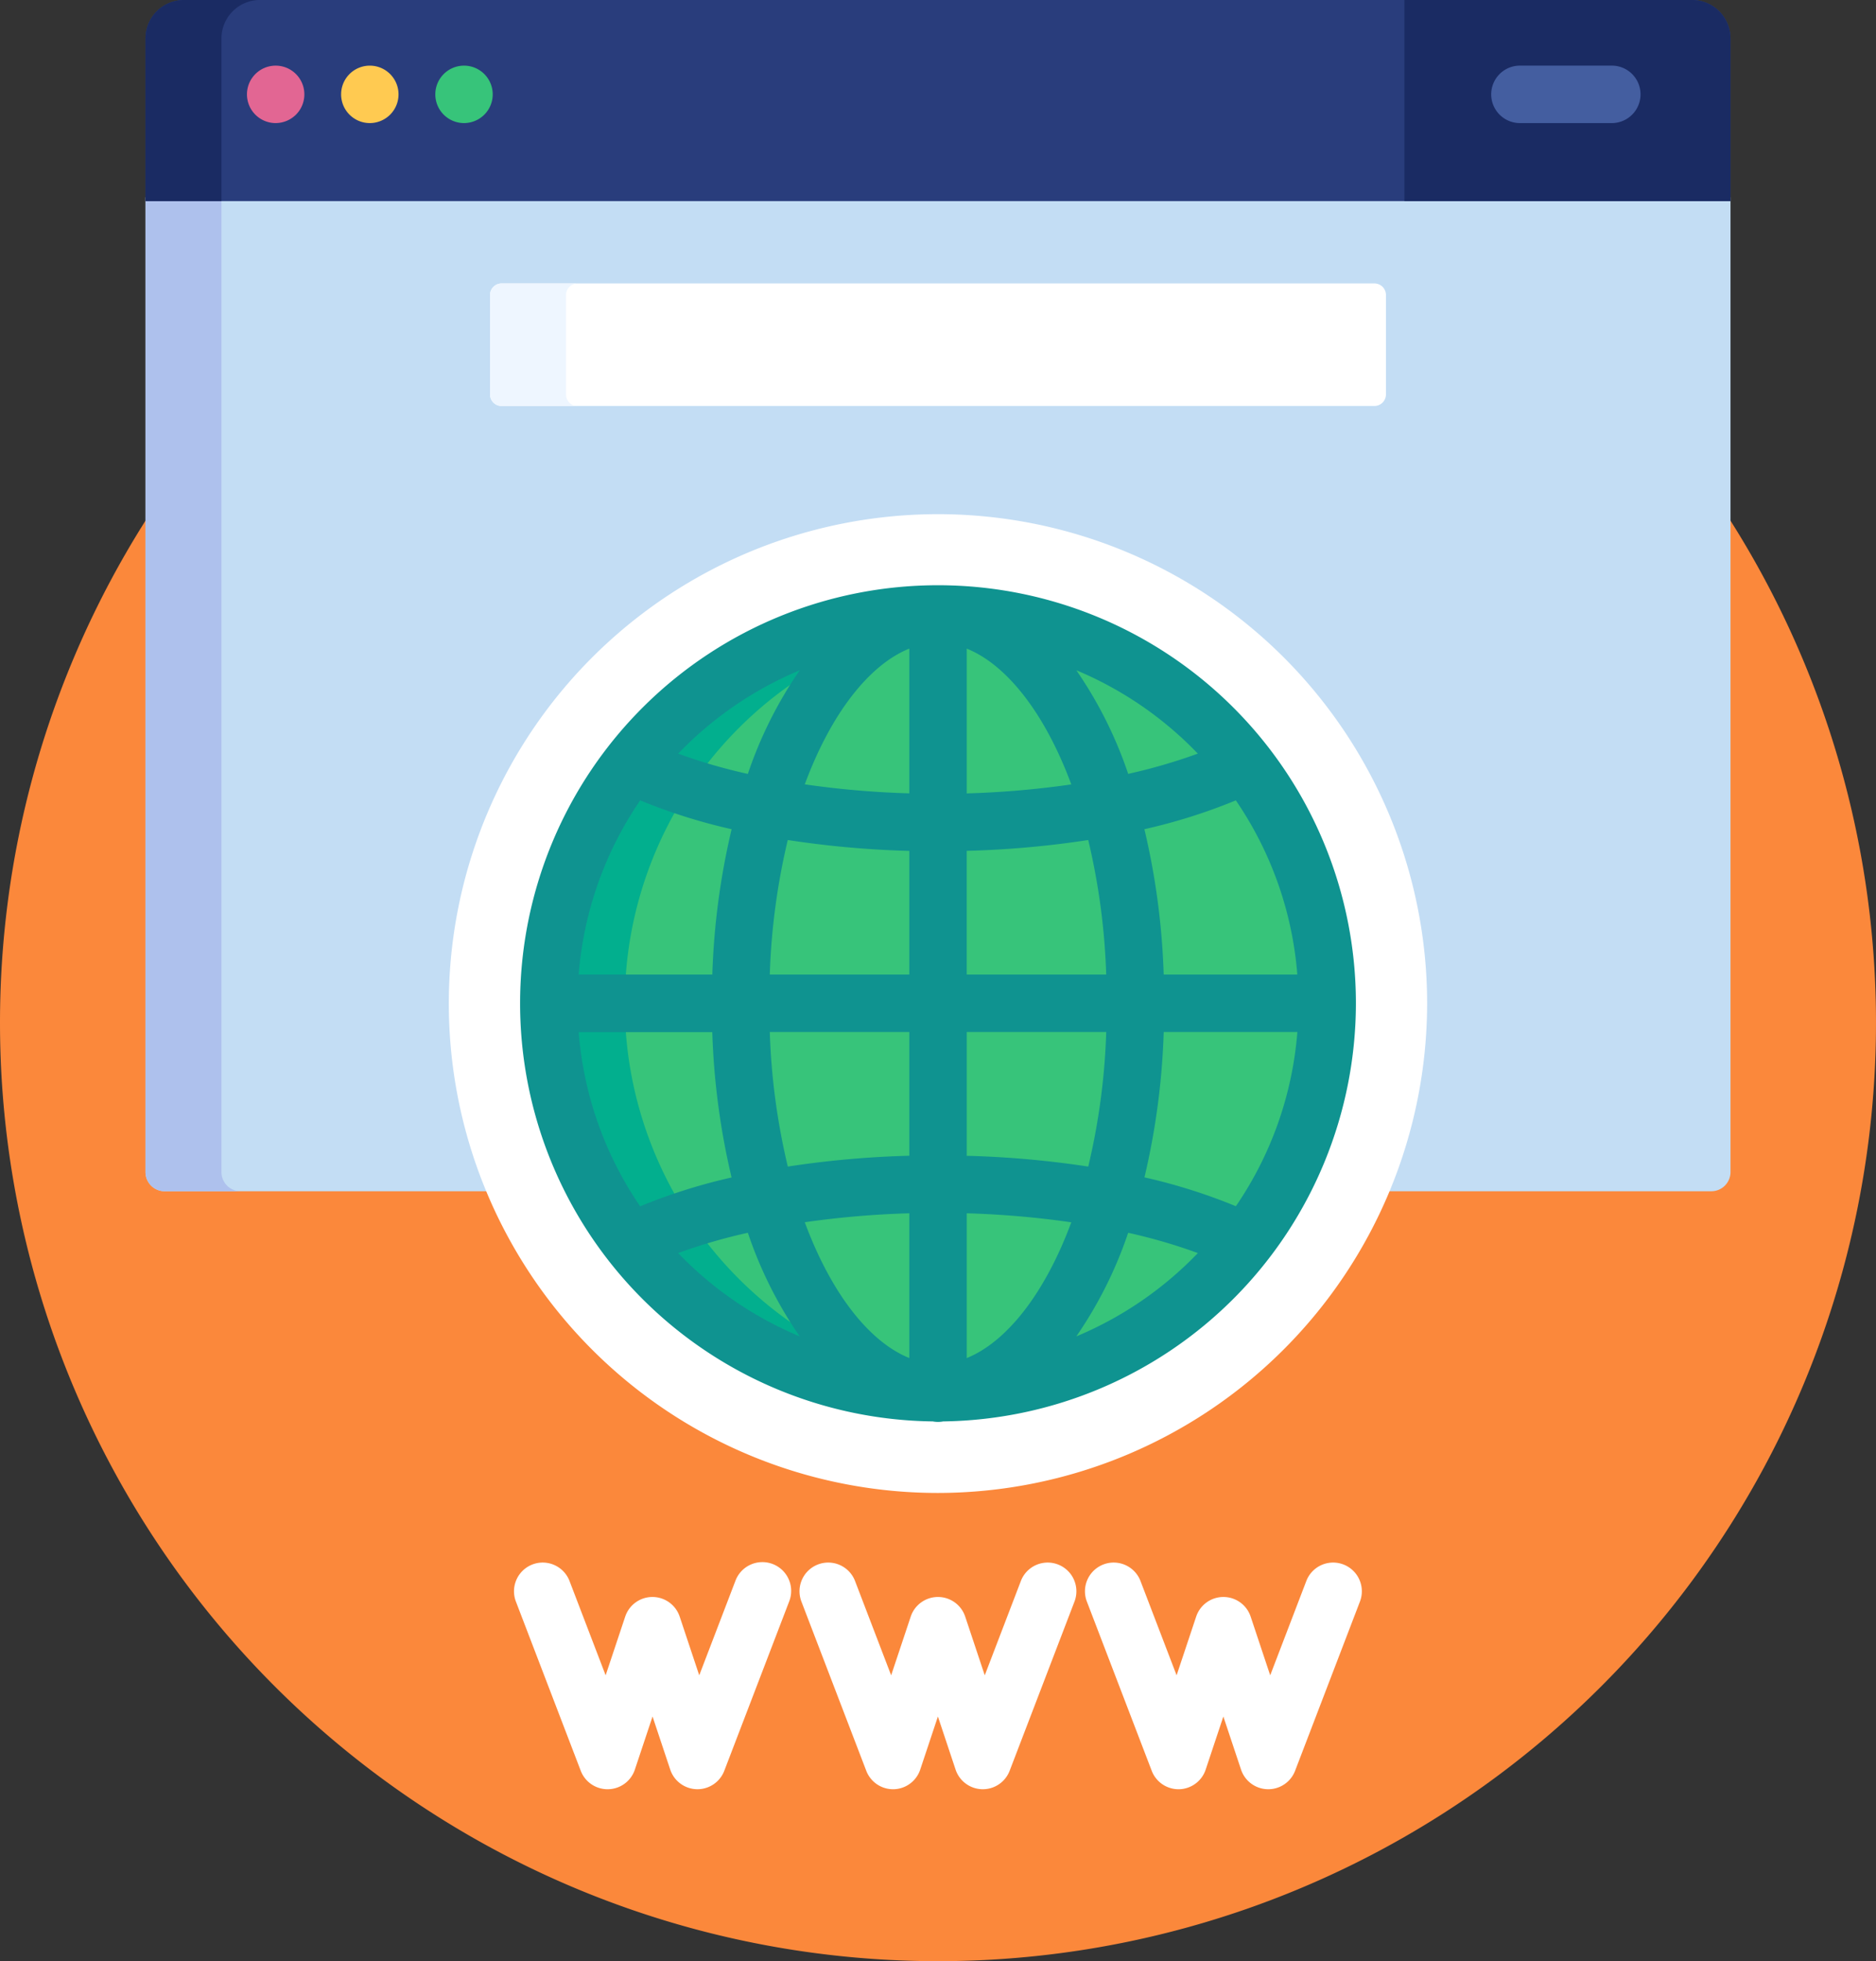
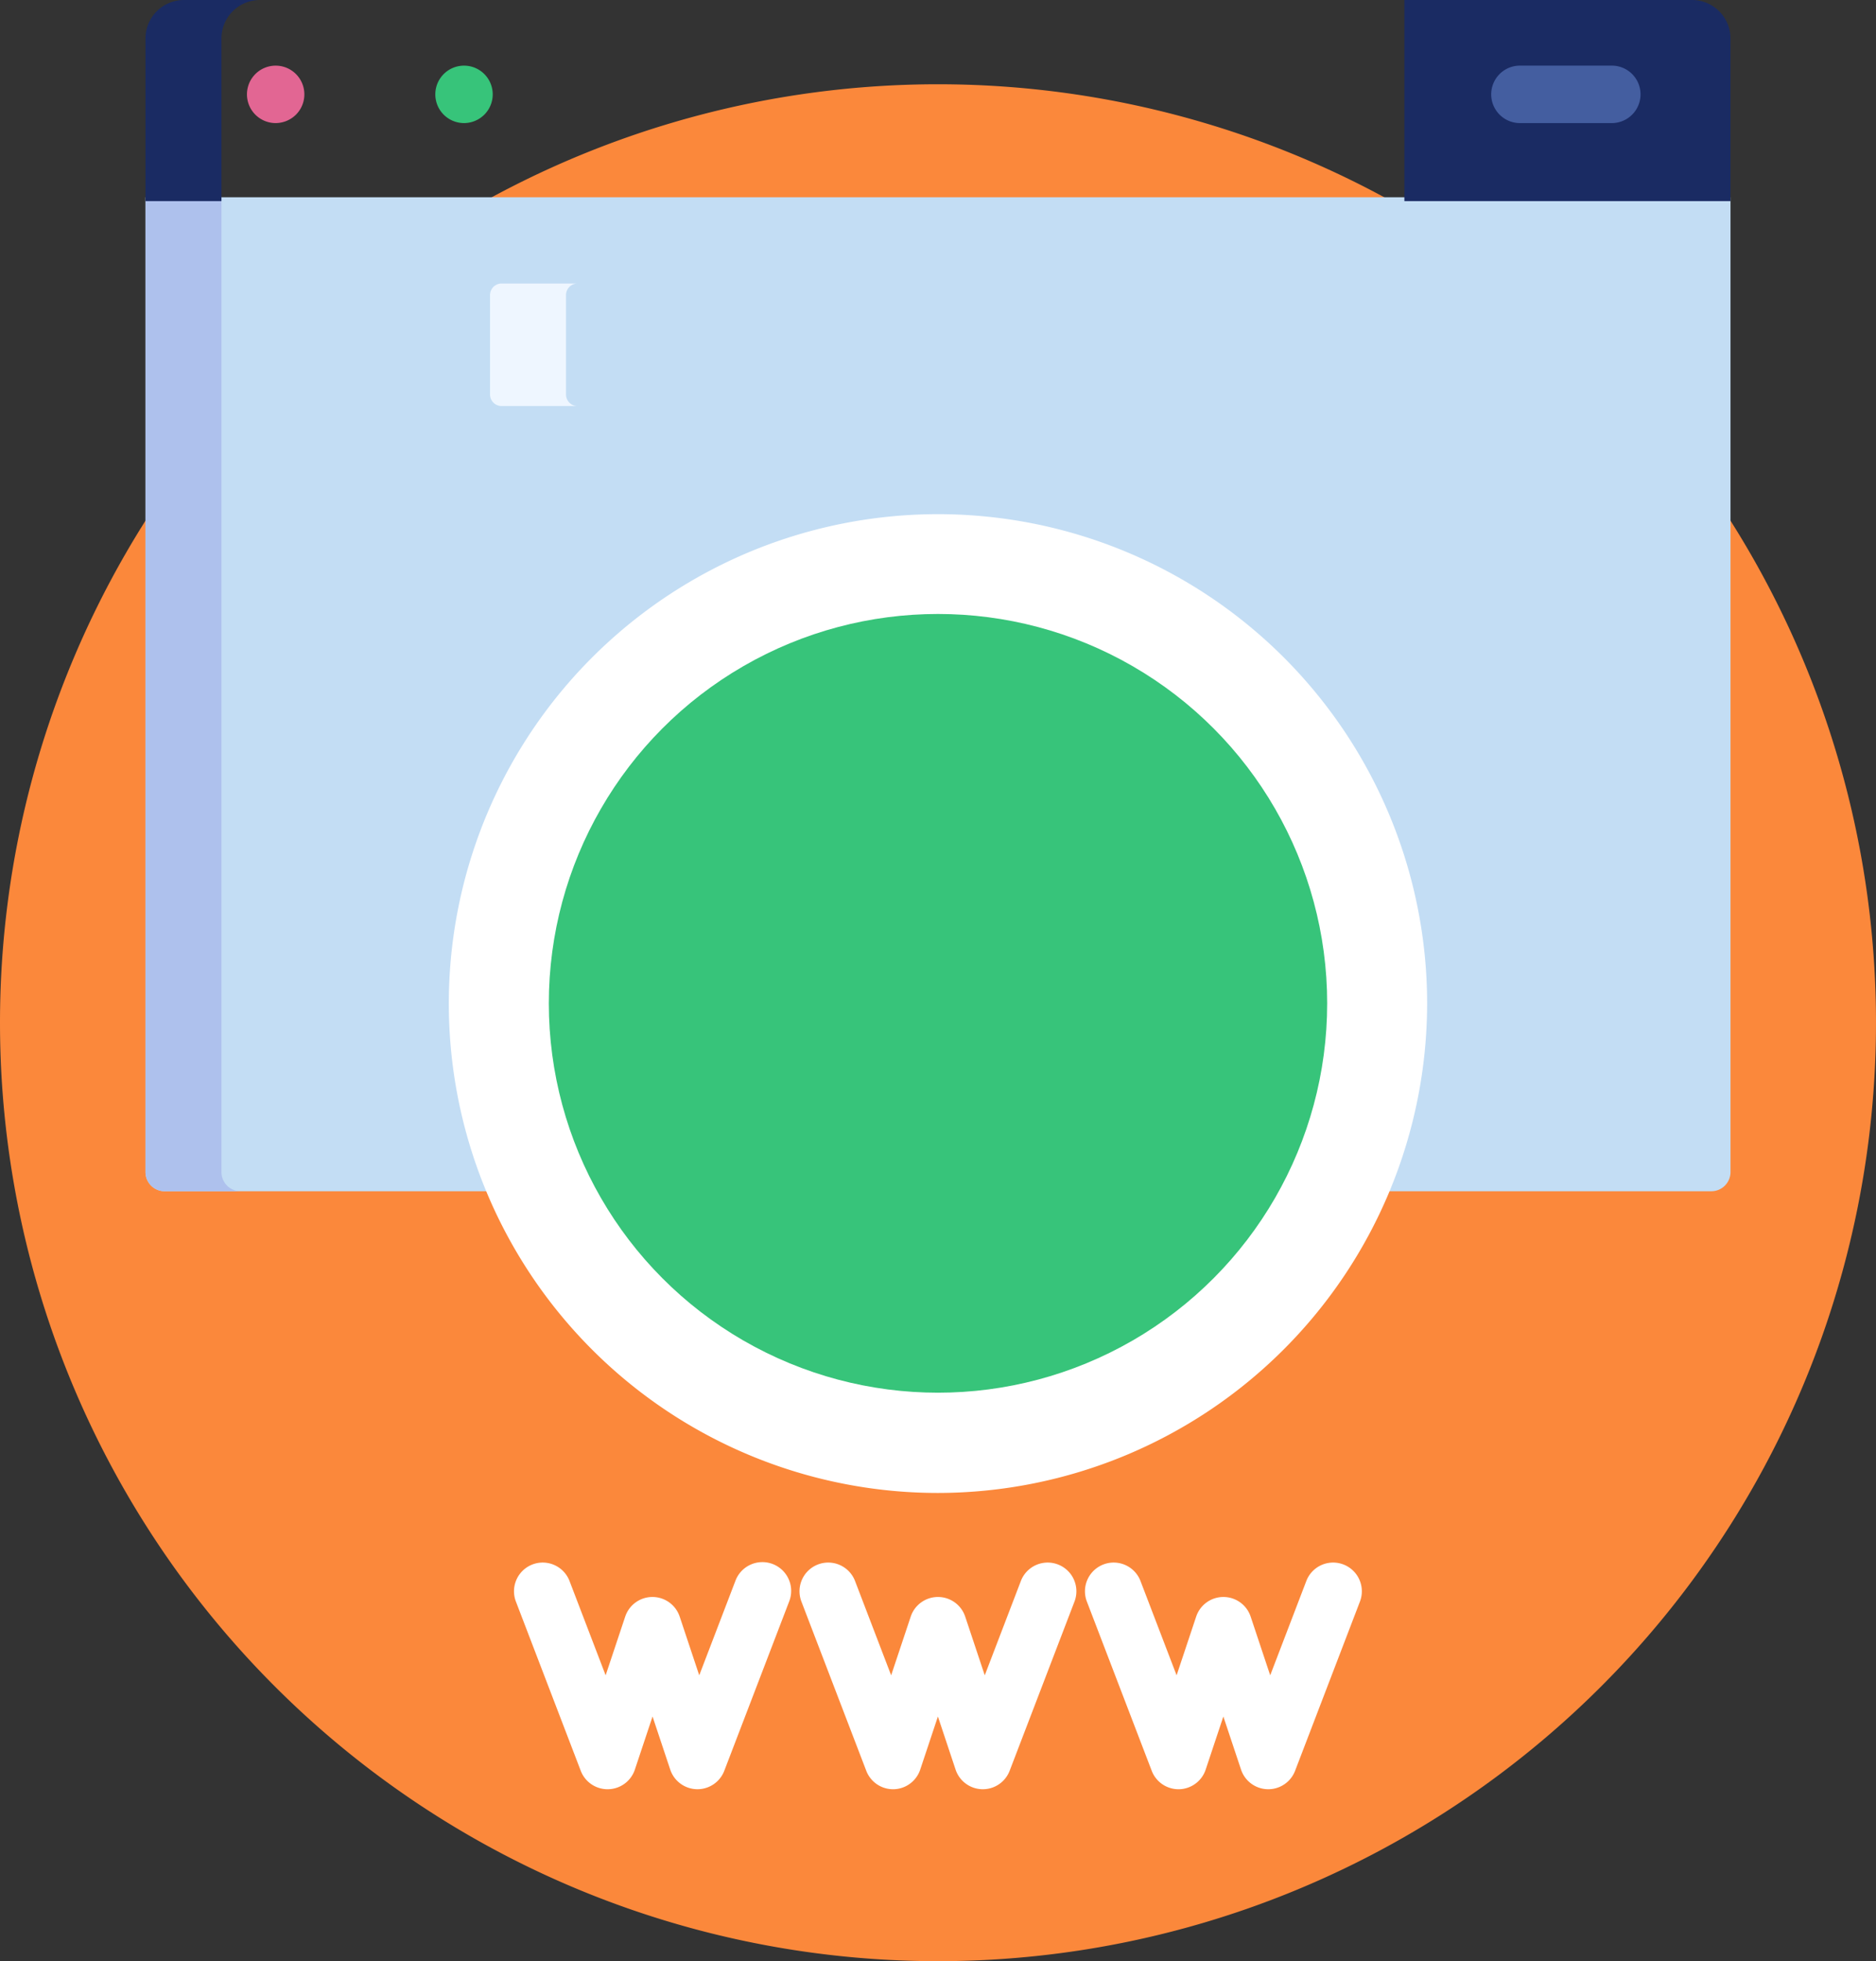
<svg xmlns="http://www.w3.org/2000/svg" width="141.438" height="147.788" viewBox="0 0 141.438 147.788">
  <rect x="0" y="0" width="141.438" height="147.788" fill="#333333" stroke="none" />
  <g id="www" transform="translate(-11)">
    <path id="Path_13757" data-name="Path 13757" d="M70.719,0A70.719,70.719,0,1,1,0,70.719,70.719,70.719,0,0,1,70.719,0Z" transform="translate(11 6.35)" fill="#fb883b" />
    <path id="Path_13561" data-name="Path 13561" d="M49,51.5v73.461a1.447,1.447,0,0,0,1.443,1.443H75.006a36.59,36.59,0,1,1,67.489,0h24.562a1.448,1.448,0,0,0,1.443-1.443V51.5Z" transform="translate(-27.031 -36.635)" fill="#c3ddf4" />
    <path id="Path_13562" data-name="Path 13562" d="M54.727,124.961V51.5H49v73.461a1.447,1.447,0,0,0,1.443,1.443h5.727A1.447,1.447,0,0,1,54.727,124.961Z" transform="translate(-27.031 -36.635)" fill="#aec1ed" />
    <path id="Path_13563" data-name="Path 13563" d="M165.116,207.994a36.879,36.879,0,1,1,36.878-36.879A36.92,36.92,0,0,1,165.116,207.994Z" transform="translate(-83.398 -95.49)" fill="#fff" />
-     <path id="Path_13564" data-name="Path 13564" d="M165.614,0H51.886A2.9,2.9,0,0,0,49,2.886V15.154H168.5V2.886A2.9,2.9,0,0,0,165.614,0Z" transform="translate(-27.031)" fill="#293d7c" />
    <g id="Group_1446" data-name="Group 1446" transform="translate(21.969)">
      <path id="Path_13565" data-name="Path 13565" d="M57.614,0H51.886A2.9,2.9,0,0,0,49,2.886V15.154h5.727V2.886A2.9,2.9,0,0,1,57.614,0Z" transform="translate(-49)" fill="#1a2b63" />
      <path id="Path_13566" data-name="Path 13566" d="M399.528,0h-21.7V15.154h24.584V2.886A2.9,2.9,0,0,0,399.528,0Z" transform="translate(-282.915)" fill="#1a2b63" />
    </g>
    <circle id="Ellipse_210" data-name="Ellipse 210" cx="29.341" cy="29.341" r="29.341" transform="translate(52.378 46.267)" fill="#37c47a" />
-     <path id="Path_13567" data-name="Path 13567" d="M160.073,189.632a29.345,29.345,0,0,1,26.478-29.2q-1.414-.137-2.864-.139a29.342,29.342,0,0,0,0,58.685c.966,0,1.921-.048,2.864-.139A29.344,29.344,0,0,1,160.073,189.632Z" transform="translate(-101.969 -114.022)" fill="#02af8e" />
-     <path id="Path_13568" data-name="Path 13568" d="M209.86,184.3a31.507,31.507,0,1,0-31.9,31.5,2.079,2.079,0,0,0,.786,0A31.542,31.542,0,0,0,209.86,184.3Zm-58.6,2.165h10.075a54.977,54.977,0,0,0,1.455,10.953,42.809,42.809,0,0,0-6.893,2.174A27.006,27.006,0,0,1,151.262,186.461ZM155.9,169a42.78,42.78,0,0,0,6.893,2.174,54.986,54.986,0,0,0-1.455,10.953H151.262A27.013,27.013,0,0,1,155.9,169Zm49.546,13.127H195.369a54.987,54.987,0,0,0-1.455-10.953A42.779,42.779,0,0,0,200.808,169,27.006,27.006,0,0,1,205.444,182.132Zm-14.409,0H180.518v-9.323a72.8,72.8,0,0,0,9.161-.816A50.6,50.6,0,0,1,191.035,182.132Zm-10.517-13.655V157.565c2.987,1.2,5.88,4.828,7.882,10.233A69.081,69.081,0,0,1,180.518,168.476Zm-4.33-10.912v10.912a69.009,69.009,0,0,1-7.881-.679C170.308,162.392,173.2,158.769,176.188,157.564Zm0,15.244v9.323H165.671a50.575,50.575,0,0,1,1.356-10.14A72.781,72.781,0,0,0,176.188,172.808Zm-10.517,13.653h10.517v9.323a72.776,72.776,0,0,0-9.161.816A50.575,50.575,0,0,1,165.671,186.461Zm10.517,13.655v10.912c-2.987-1.2-5.88-4.827-7.881-10.233A69.013,69.013,0,0,1,176.188,200.117Zm4.33,10.911V200.117a69.075,69.075,0,0,1,7.882.679C186.4,206.2,183.5,209.824,180.518,211.028Zm0-15.243v-9.323h10.517a50.6,50.6,0,0,1-1.356,10.14A72.79,72.79,0,0,0,180.518,195.785Zm14.852-9.323h10.075a27.006,27.006,0,0,1-4.636,13.127,42.773,42.773,0,0,0-6.893-2.174A54.962,54.962,0,0,0,195.37,186.461Zm2.574-20.982a41.528,41.528,0,0,1-5.255,1.528,31.411,31.411,0,0,0-3.908-7.807A27.283,27.283,0,0,1,197.944,165.479ZM167.925,159.2a31.411,31.411,0,0,0-3.908,7.807,41.528,41.528,0,0,1-5.254-1.528A27.277,27.277,0,0,1,167.925,159.2Zm-9.163,43.913a41.521,41.521,0,0,1,5.255-1.528,31.4,31.4,0,0,0,3.908,7.807A27.282,27.282,0,0,1,158.762,203.113Zm30.019,6.28a31.41,31.41,0,0,0,3.909-7.807,41.465,41.465,0,0,1,5.255,1.528A27.286,27.286,0,0,1,188.781,209.393Z" transform="translate(-96.634 -108.687)" fill="#0f9390" />
    <g id="Group_1447" data-name="Group 1447" transform="translate(49.749 117.72)">
      <path id="Path_13569" data-name="Path 13569" d="M152.3,424.943a2.165,2.165,0,0,1-2.021-1.39l-4.9-12.78a2.165,2.165,0,0,1,4.043-1.549l2.733,7.134,1.475-4.423a2.165,2.165,0,0,1,2.054-1.48h0a2.165,2.165,0,0,1,2.054,1.48l1.474,4.423,2.733-7.134A2.165,2.165,0,0,1,166,410.772l-4.9,12.78a2.165,2.165,0,0,1-4.075-.09l-1.333-4-1.333,4a2.164,2.164,0,0,1-2.006,1.48Z" transform="translate(-145.243 -407.832)" fill="#fff" />
      <path id="Path_13570" data-name="Path 13570" d="M226.864,424.943a2.165,2.165,0,0,1-2.021-1.39l-4.9-12.78a2.165,2.165,0,0,1,4.043-1.549l2.733,7.134,1.475-4.423a2.165,2.165,0,0,1,2.054-1.48h0a2.165,2.165,0,0,1,2.054,1.48l1.474,4.423,2.733-7.134a2.165,2.165,0,0,1,4.043,1.549l-4.9,12.78a2.165,2.165,0,0,1-4.075-.09l-1.333-4-1.333,4a2.164,2.164,0,0,1-2.006,1.48Z" transform="translate(-198.281 -407.832)" fill="#fff" />
      <path id="Path_13571" data-name="Path 13571" d="M301.423,424.943a2.165,2.165,0,0,1-2.021-1.39l-4.9-12.78a2.165,2.165,0,0,1,4.043-1.549l2.733,7.134,1.475-4.423a2.165,2.165,0,0,1,2.054-1.48h0a2.165,2.165,0,0,1,2.054,1.48l1.474,4.423,2.733-7.134a2.165,2.165,0,0,1,4.043,1.549l-4.9,12.78a2.165,2.165,0,0,1-4.075-.09l-1.333-4-1.333,4a2.164,2.164,0,0,1-2.006,1.48Z" transform="translate(-251.319 -407.832)" fill="#fff" />
    </g>
    <path id="Path_13572" data-name="Path 13572" d="M77.658,21.463a2.164,2.164,0,1,1,1.53-.632A2.189,2.189,0,0,1,77.658,21.463Z" transform="translate(-45.877 -12.188)" fill="#e26693" />
-     <path id="Path_13573" data-name="Path 13573" d="M102.252,21.463a2.164,2.164,0,1,1,1.533-.635A2.173,2.173,0,0,1,102.252,21.463Z" transform="translate(-63.372 -12.188)" fill="#ffca51" />
    <path id="Path_13574" data-name="Path 13574" d="M126.857,21.463a2.164,2.164,0,1,1,1.53-.632A2.176,2.176,0,0,1,126.857,21.463Z" transform="translate(-80.875 -12.188)" fill="#37c47a" />
-     <path id="Path_13575" data-name="Path 13575" d="M206.544,74.866a.869.869,0,0,0-.866-.866H139.866a.868.868,0,0,0-.866.866v7.5a.868.868,0,0,0,.866.866h65.812a.869.869,0,0,0,.866-.866Z" transform="translate(-91.053 -52.64)" fill="#fff" />
    <path id="Path_13576" data-name="Path 13576" d="M144.727,82.371v-7.5a.868.868,0,0,1,.866-.866h-5.727a.868.868,0,0,0-.866.866v7.5a.868.868,0,0,0,.866.866h5.727A.868.868,0,0,1,144.727,82.371Z" transform="translate(-91.053 -52.64)" fill="#eef6ff" />
    <path id="Path_13577" data-name="Path 13577" d="M409.592,21.463h-6.928a2.165,2.165,0,1,1,0-4.33h6.928a2.165,2.165,0,0,1,0,4.33Z" transform="translate(-277.072 -12.188)" fill="#445ea0" />
  </g>
</svg>